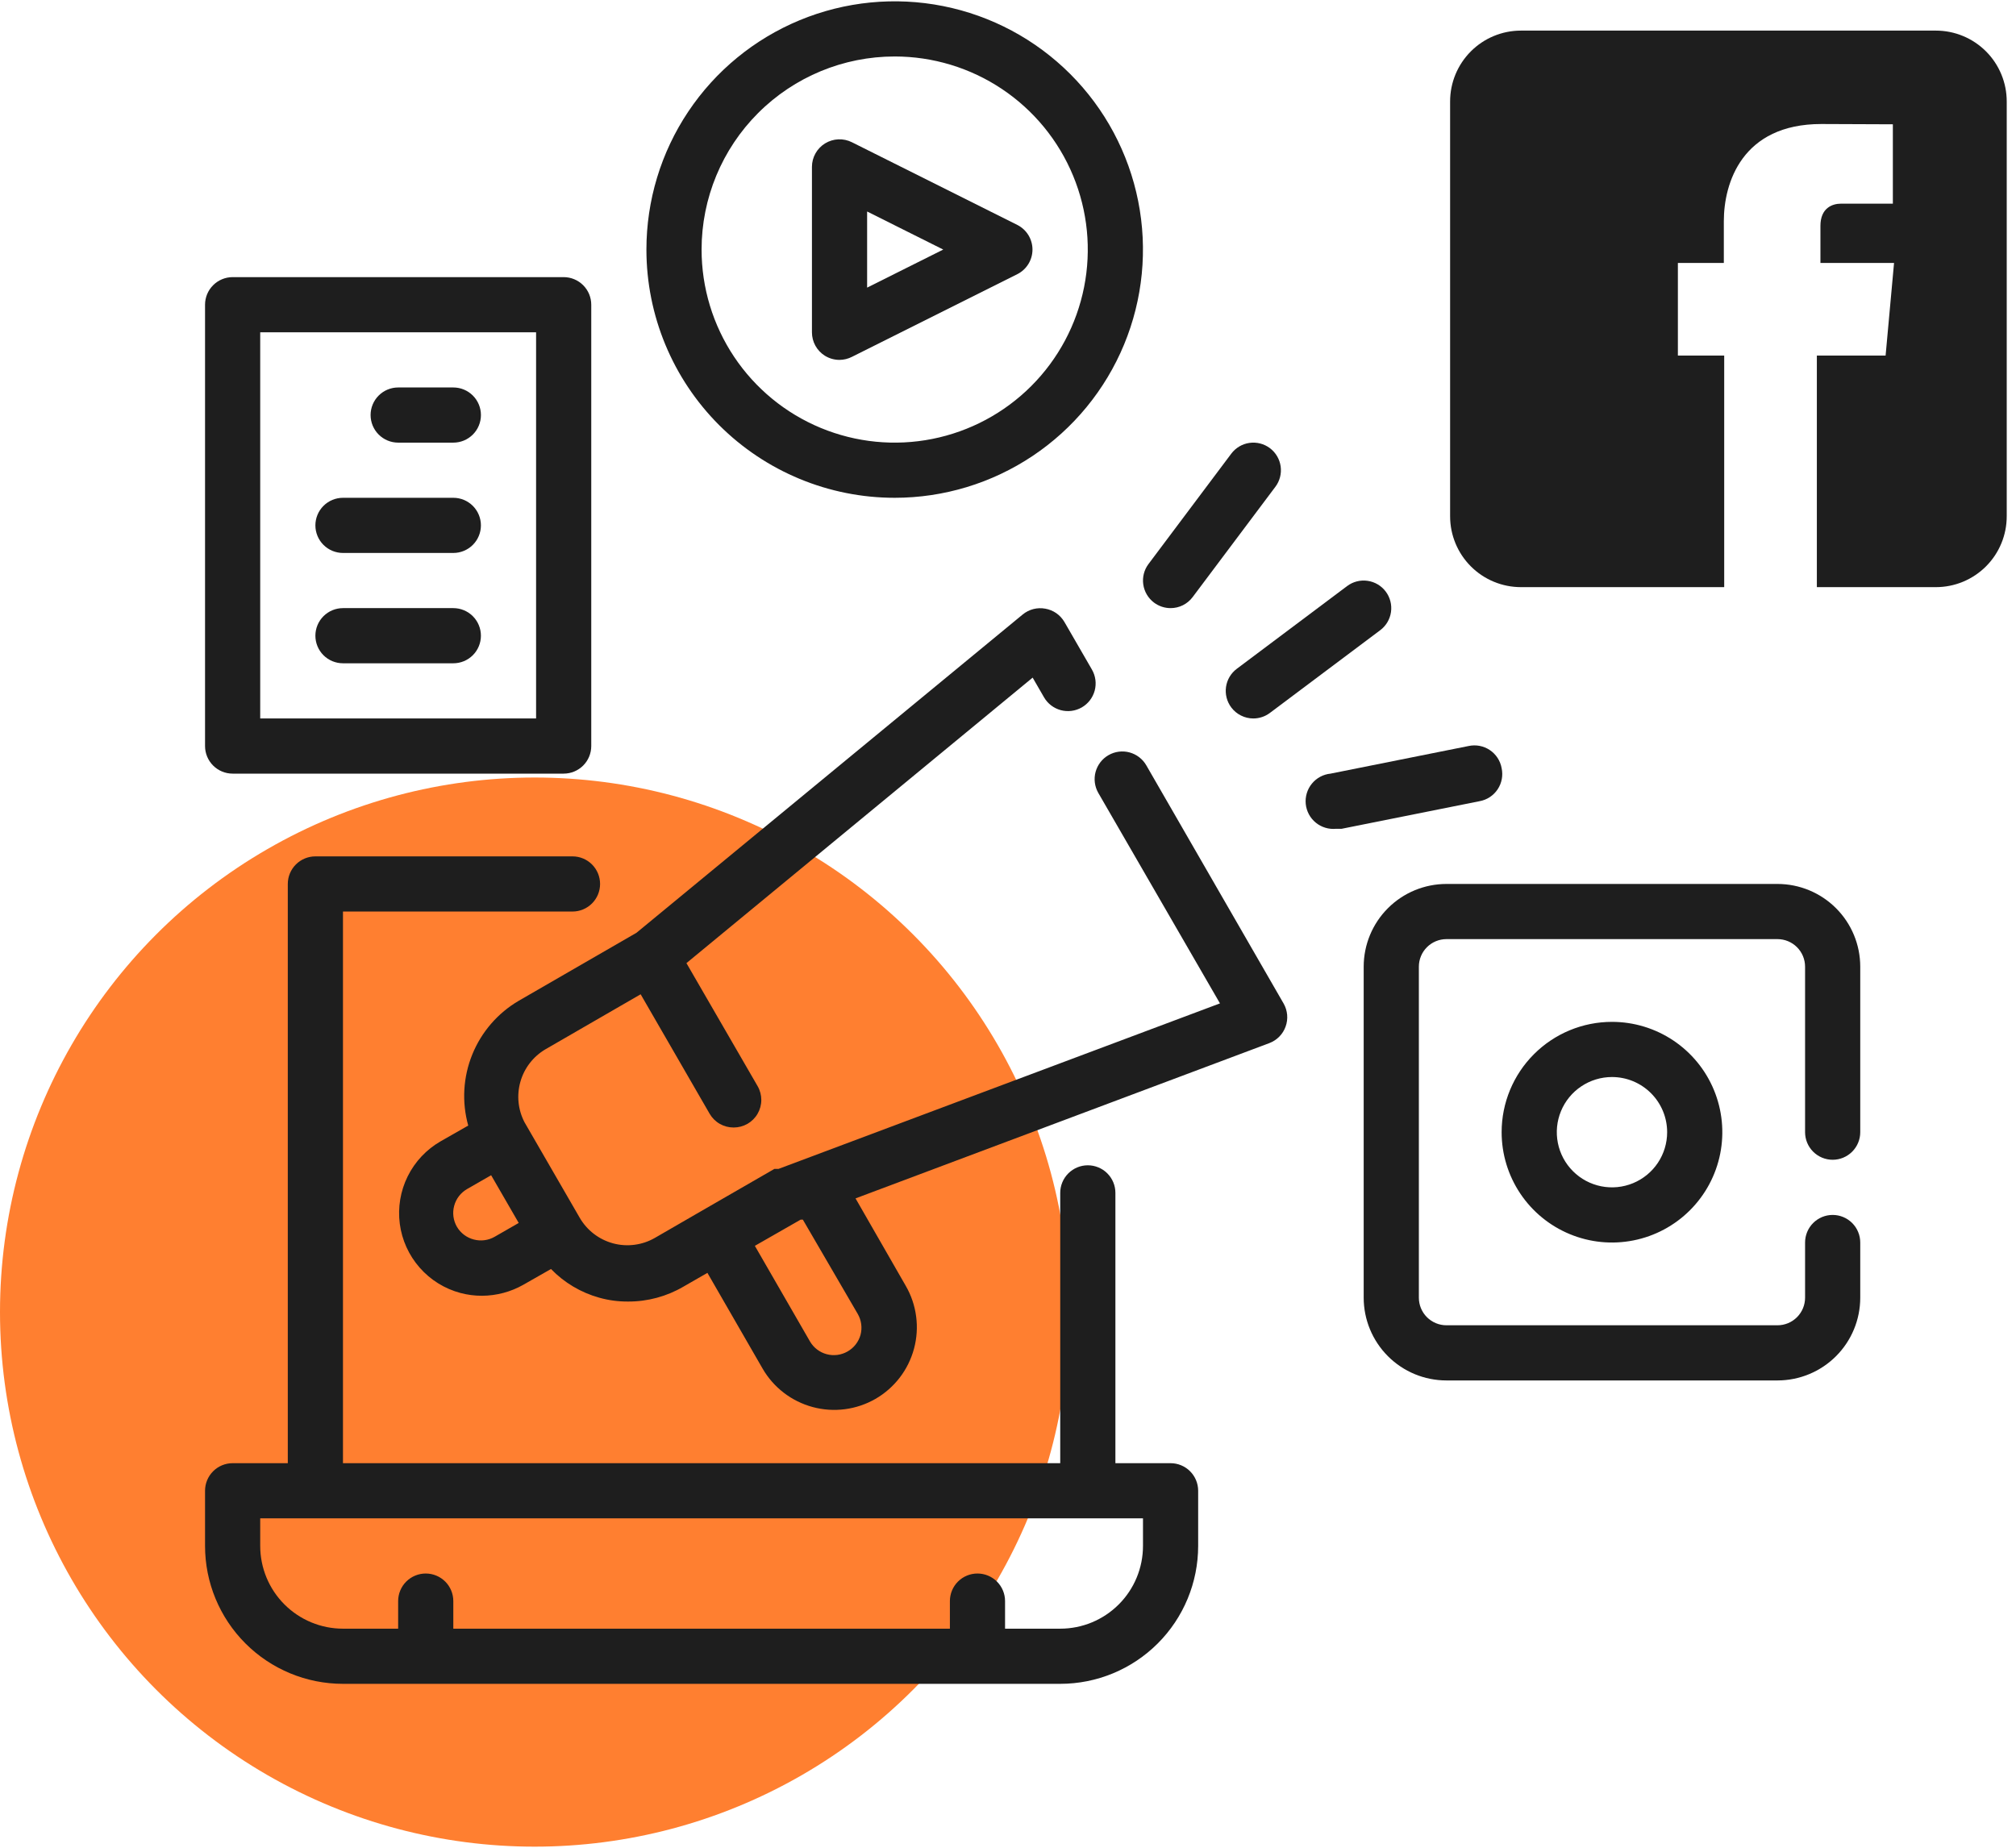
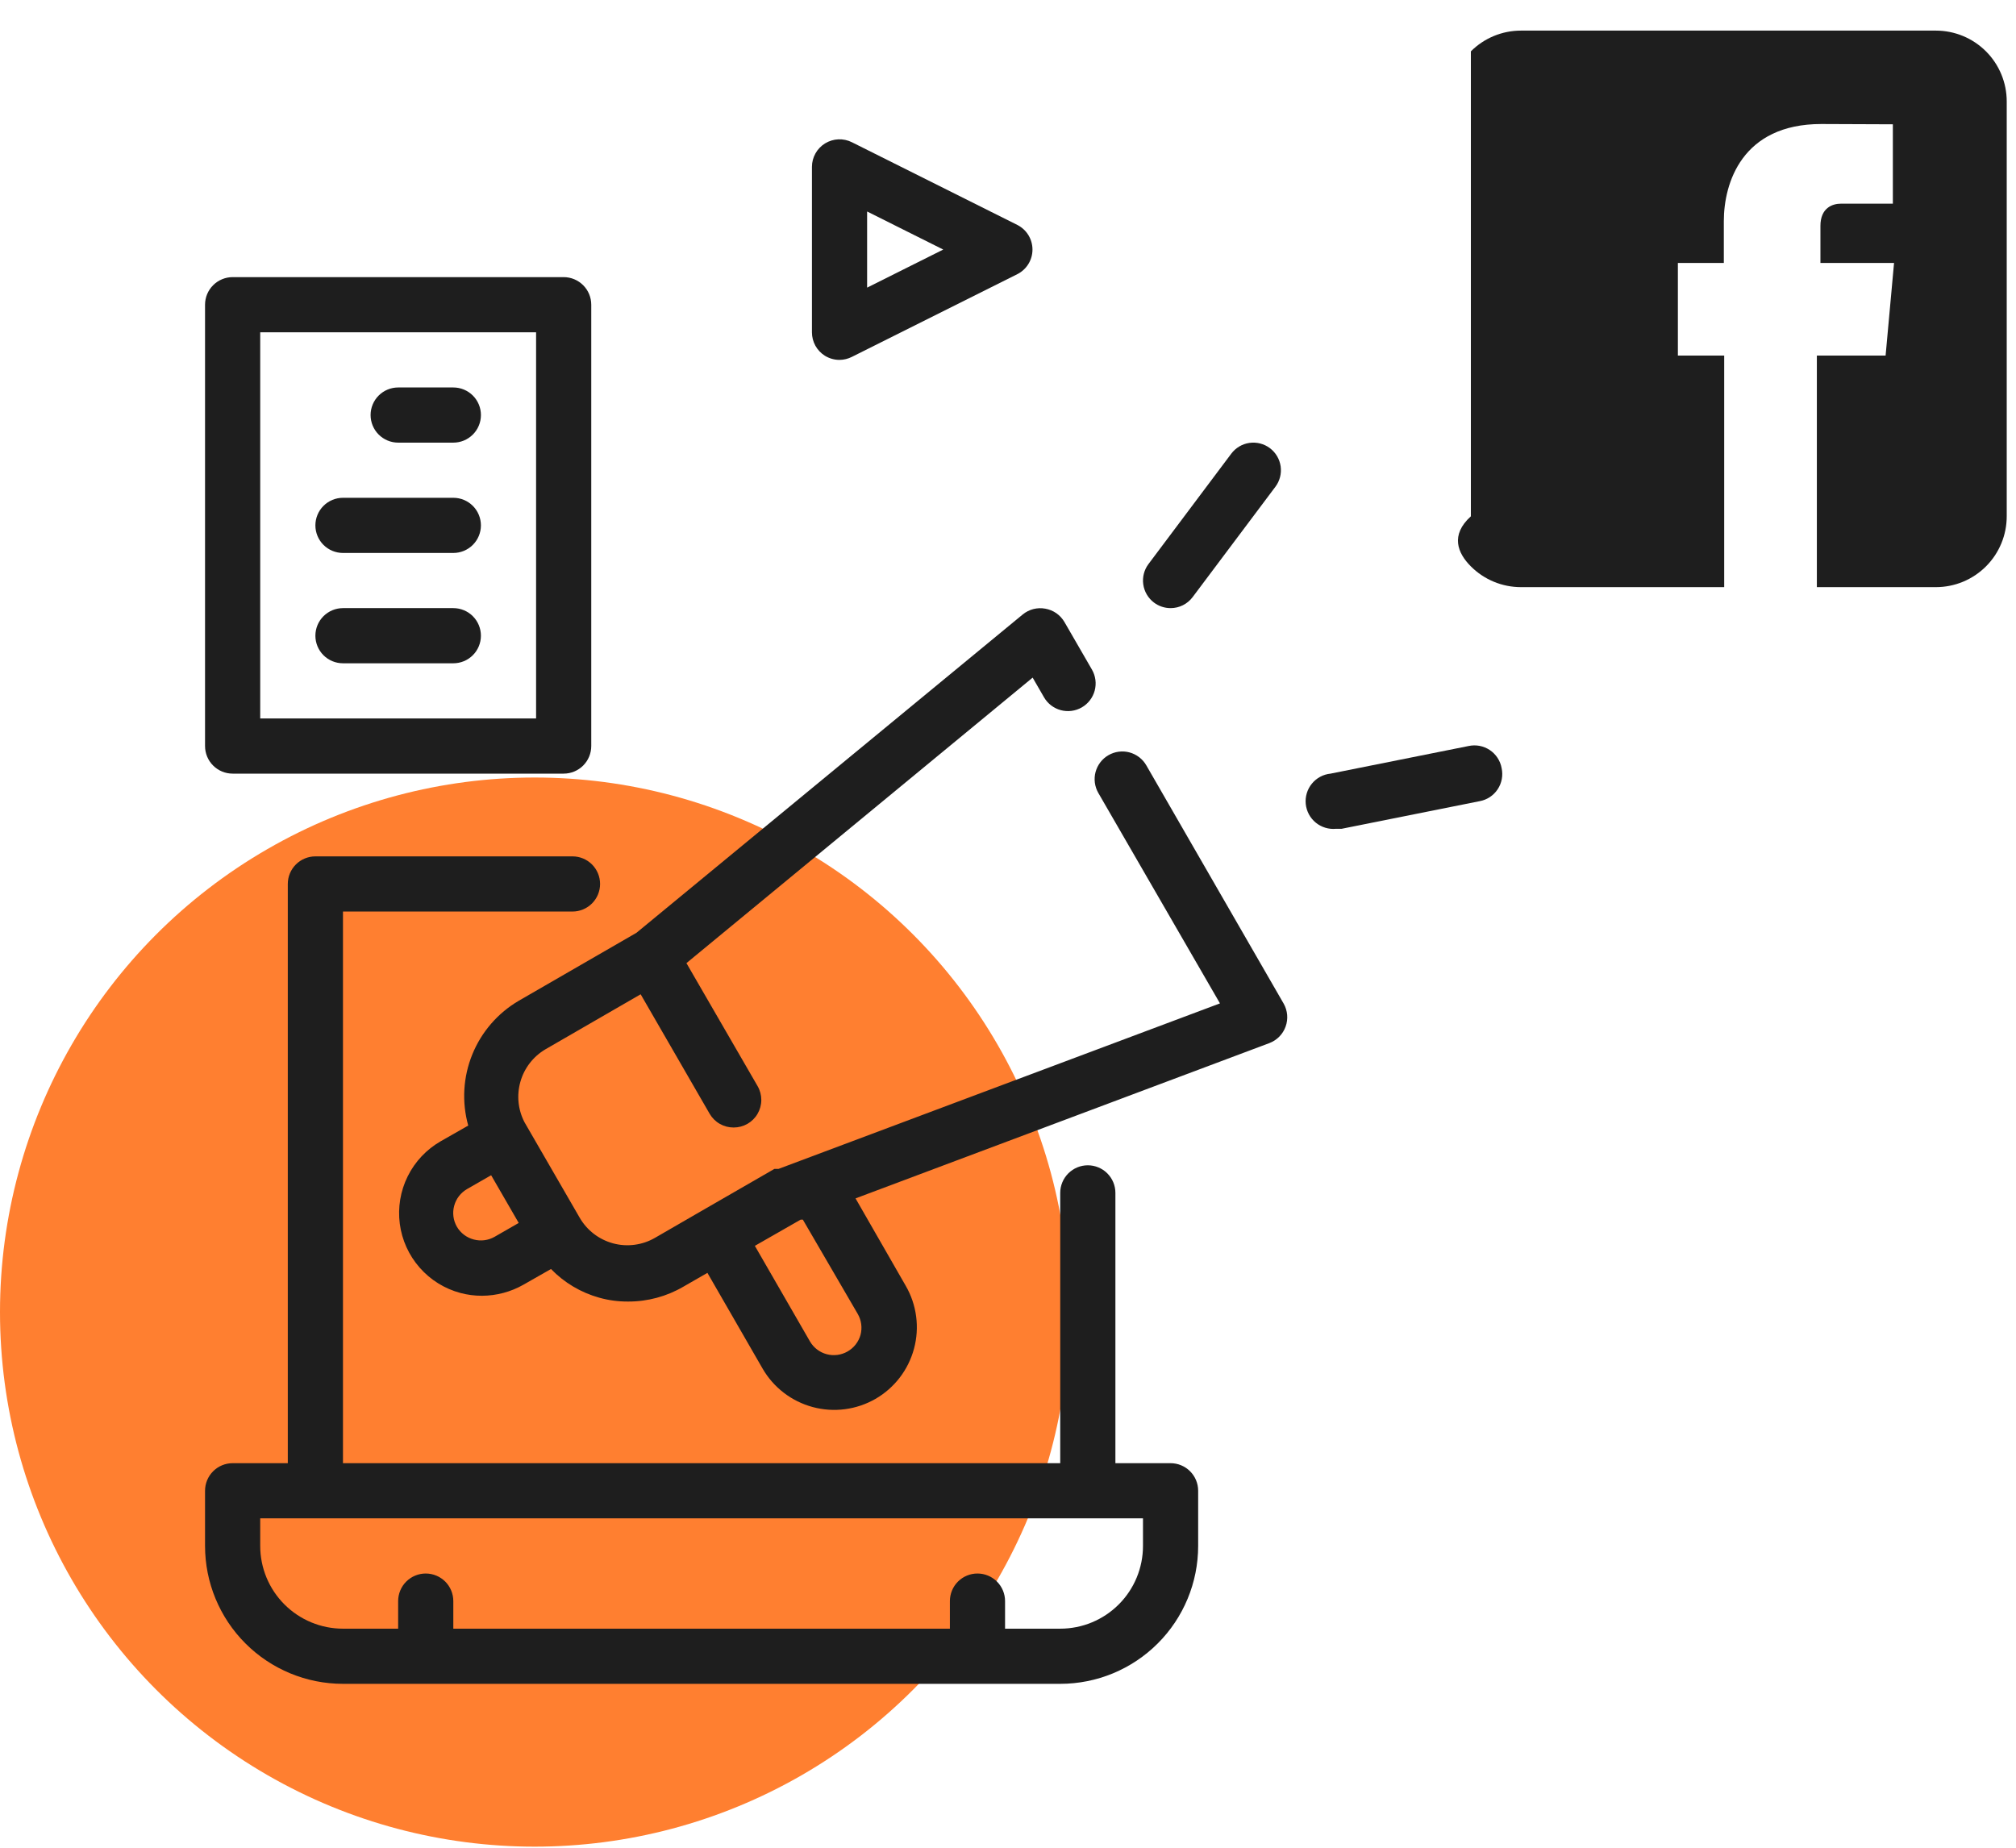
<svg xmlns="http://www.w3.org/2000/svg" width="120" height="110" viewBox="0 0 120 110" fill="none">
  <circle cx="31.824" cy="78.112" r="31.824" fill="#FF7F30" />
  <path d="M69.677 87.107H66.393V71.015C66.393 70.579 66.22 70.162 65.912 69.854C65.604 69.546 65.186 69.373 64.751 69.373C64.315 69.373 63.898 69.546 63.59 69.854C63.282 70.162 63.109 70.579 63.109 71.015V87.107H20.415V54.266H34.077C34.513 54.266 34.93 54.093 35.238 53.785C35.546 53.477 35.719 53.059 35.719 52.624C35.719 52.188 35.546 51.771 35.238 51.463C34.93 51.155 34.513 50.982 34.077 50.982H18.773C18.338 50.982 17.92 51.155 17.612 51.463C17.304 51.771 17.131 52.188 17.131 52.624V87.107H13.847C13.412 87.107 12.994 87.28 12.686 87.588C12.378 87.896 12.205 88.313 12.205 88.749V92.033C12.205 94.21 13.07 96.299 14.61 97.838C16.149 99.378 18.238 100.243 20.415 100.243H63.109C65.286 100.243 67.374 99.378 68.914 97.838C70.454 96.299 71.319 94.21 71.319 92.033V88.749C71.319 88.313 71.146 87.896 70.838 87.588C70.53 87.28 70.112 87.107 69.677 87.107ZM68.035 92.033C68.035 93.34 67.516 94.593 66.592 95.516C65.668 96.44 64.415 96.959 63.109 96.959H59.825V95.317C59.825 94.882 59.652 94.464 59.344 94.156C59.036 93.848 58.618 93.675 58.182 93.675C57.747 93.675 57.329 93.848 57.021 94.156C56.714 94.464 56.541 94.882 56.541 95.317V96.959H26.983V95.317C26.983 94.882 26.811 94.464 26.503 94.156C26.195 93.848 25.777 93.675 25.341 93.675C24.906 93.675 24.488 93.848 24.18 94.156C23.872 94.464 23.699 94.882 23.699 95.317V96.959H20.415C19.109 96.959 17.856 96.44 16.932 95.516C16.008 94.593 15.489 93.34 15.489 92.033V90.391H68.035V92.033Z" fill="#1E1E1E" />
-   <path d="M89.383 67.402C89.383 68.701 89.768 69.971 90.49 71.051C91.212 72.131 92.237 72.973 93.438 73.47C94.638 73.968 95.958 74.098 97.232 73.844C98.507 73.591 99.677 72.965 100.595 72.047C101.514 71.128 102.14 69.958 102.393 68.684C102.646 67.409 102.516 66.089 102.019 64.889C101.522 63.688 100.68 62.663 99.6 61.941C98.52 61.219 97.25 60.834 95.951 60.834C94.209 60.834 92.538 61.526 91.307 62.758C90.075 63.989 89.383 65.66 89.383 67.402ZM99.235 67.402C99.235 68.052 99.043 68.687 98.682 69.227C98.321 69.767 97.808 70.188 97.208 70.436C96.608 70.685 95.947 70.75 95.31 70.623C94.673 70.496 94.088 70.184 93.629 69.724C93.169 69.265 92.857 68.68 92.73 68.043C92.603 67.406 92.668 66.746 92.917 66.145C93.165 65.545 93.586 65.032 94.126 64.672C94.666 64.311 95.302 64.118 95.951 64.118C96.822 64.118 97.657 64.464 98.273 65.08C98.889 65.696 99.235 66.531 99.235 67.402Z" fill="#1E1E1E" />
-   <path d="M105.803 52.624H86.098C84.791 52.624 83.538 53.143 82.615 54.067C81.691 54.99 81.172 56.243 81.172 57.55V77.255C81.172 78.561 81.691 79.814 82.615 80.738C83.538 81.662 84.791 82.181 86.098 82.181H105.803C107.109 82.181 108.362 81.662 109.286 80.738C110.21 79.814 110.729 78.561 110.729 77.255V73.971C110.729 73.535 110.556 73.117 110.248 72.809C109.94 72.501 109.522 72.328 109.087 72.328C108.651 72.328 108.234 72.501 107.926 72.809C107.618 73.117 107.445 73.535 107.445 73.971V77.255C107.445 77.69 107.272 78.108 106.964 78.416C106.656 78.724 106.238 78.897 105.803 78.897H86.098C85.662 78.897 85.245 78.724 84.937 78.416C84.629 78.108 84.456 77.69 84.456 77.255V57.55C84.456 57.114 84.629 56.697 84.937 56.389C85.245 56.081 85.662 55.908 86.098 55.908H105.803C106.238 55.908 106.656 56.081 106.964 56.389C107.272 56.697 107.445 57.114 107.445 57.55V67.402C107.445 67.838 107.618 68.255 107.926 68.563C108.234 68.871 108.651 69.044 109.087 69.044C109.522 69.044 109.94 68.871 110.248 68.563C110.556 68.255 110.729 67.838 110.729 67.402V57.55C110.729 56.243 110.21 54.99 109.286 54.067C108.362 53.143 107.109 52.624 105.803 52.624Z" fill="#1E1E1E" />
  <path d="M49.102 21.179C49.363 21.34 49.665 21.426 49.972 21.425C50.229 21.423 50.482 21.361 50.711 21.244L60.563 16.318C60.832 16.18 61.058 15.971 61.216 15.713C61.373 15.455 61.457 15.159 61.457 14.857C61.457 14.555 61.373 14.258 61.216 14C61.058 13.742 60.832 13.533 60.563 13.395L50.711 8.469C50.461 8.343 50.183 8.283 49.903 8.295C49.624 8.307 49.352 8.39 49.113 8.536C48.875 8.682 48.677 8.887 48.54 9.132C48.403 9.376 48.331 9.651 48.33 9.931V19.783C48.33 20.062 48.4 20.337 48.535 20.581C48.67 20.825 48.865 21.031 49.102 21.179ZM51.614 12.591L56.146 14.857L51.614 17.123V12.591Z" fill="#1E1E1E" />
-   <path d="M53.255 29.635C56.178 29.635 59.035 28.768 61.465 27.144C63.896 25.521 65.79 23.212 66.909 20.512C68.027 17.812 68.32 14.84 67.749 11.973C67.179 9.107 65.772 6.473 63.705 4.407C61.638 2.34 59.005 0.932 56.138 0.362C53.271 -0.208 50.3 0.085 47.6 1.203C44.899 2.322 42.591 4.216 40.967 6.646C39.343 9.076 38.477 11.934 38.477 14.857C38.477 18.776 40.034 22.535 42.805 25.307C45.577 28.078 49.336 29.635 53.255 29.635ZM53.255 3.362C55.528 3.362 57.751 4.036 59.641 5.299C61.531 6.562 63.005 8.358 63.874 10.458C64.744 12.558 64.972 14.869 64.528 17.099C64.085 19.329 62.99 21.377 61.383 22.984C59.775 24.592 57.727 25.687 55.498 26.13C53.268 26.574 50.957 26.346 48.856 25.476C46.756 24.606 44.961 23.133 43.698 21.242C42.435 19.352 41.761 17.13 41.761 14.857C41.761 11.808 42.972 8.884 45.127 6.729C47.283 4.573 50.206 3.362 53.255 3.362Z" fill="#1E1E1E" />
  <path d="M69.677 36.203C69.932 36.203 70.184 36.144 70.412 36.03C70.64 35.916 70.838 35.75 70.991 35.546L75.917 28.978C76.178 28.63 76.29 28.192 76.229 27.761C76.167 27.329 75.937 26.941 75.589 26.679C75.24 26.418 74.802 26.306 74.371 26.367C73.94 26.429 73.551 26.659 73.29 27.008L68.364 33.576C68.102 33.924 67.99 34.362 68.052 34.793C68.113 35.224 68.344 35.613 68.692 35.875C68.976 36.088 69.322 36.203 69.677 36.203Z" fill="#1E1E1E" />
-   <path d="M73.289 42.115C73.442 42.319 73.641 42.484 73.869 42.598C74.097 42.712 74.348 42.772 74.603 42.772C74.958 42.772 75.304 42.656 75.588 42.443L82.156 37.517C82.505 37.256 82.735 36.867 82.797 36.436C82.858 36.004 82.746 35.566 82.485 35.218C82.224 34.87 81.835 34.639 81.403 34.578C80.972 34.516 80.534 34.628 80.186 34.89L73.618 39.816C73.269 40.077 73.039 40.466 72.977 40.897C72.916 41.328 73.028 41.766 73.289 42.115Z" fill="#1E1E1E" />
  <path d="M89.382 45.727C89.343 45.509 89.26 45.302 89.139 45.117C89.017 44.932 88.86 44.773 88.676 44.651C88.492 44.528 88.285 44.444 88.068 44.403C87.85 44.362 87.627 44.366 87.411 44.413L79.201 46.056C78.985 46.077 78.776 46.141 78.585 46.243C78.394 46.346 78.225 46.485 78.088 46.653C77.811 46.991 77.68 47.426 77.723 47.862C77.767 48.297 77.981 48.698 78.32 48.975C78.659 49.252 79.094 49.383 79.529 49.34H79.858L88.068 47.697C88.286 47.658 88.493 47.576 88.678 47.455C88.863 47.333 89.022 47.176 89.144 46.992C89.267 46.808 89.351 46.601 89.392 46.384C89.433 46.166 89.429 45.943 89.382 45.727Z" fill="#1E1E1E" />
  <path d="M13.847 46.056H33.552C33.987 46.056 34.405 45.883 34.713 45.575C35.021 45.267 35.194 44.849 35.194 44.413V18.141C35.194 17.705 35.021 17.287 34.713 16.98C34.405 16.672 33.987 16.498 33.552 16.498H13.847C13.412 16.498 12.994 16.672 12.686 16.98C12.378 17.287 12.205 17.705 12.205 18.141V44.413C12.205 44.849 12.378 45.267 12.686 45.575C12.994 45.883 13.412 46.056 13.847 46.056ZM15.489 19.783H31.91V42.771H15.489V19.783Z" fill="#1E1E1E" />
  <path d="M26.985 23.067H23.701C23.265 23.067 22.848 23.24 22.54 23.548C22.232 23.856 22.059 24.273 22.059 24.709C22.059 25.144 22.232 25.562 22.54 25.87C22.848 26.178 23.265 26.351 23.701 26.351H26.985C27.42 26.351 27.838 26.178 28.146 25.87C28.454 25.562 28.627 25.144 28.627 24.709C28.627 24.273 28.454 23.856 28.146 23.548C27.838 23.24 27.42 23.067 26.985 23.067Z" fill="#1E1E1E" />
  <path d="M26.984 29.635H20.416C19.98 29.635 19.562 29.808 19.254 30.116C18.946 30.424 18.773 30.842 18.773 31.277C18.773 31.713 18.946 32.13 19.254 32.438C19.562 32.746 19.98 32.919 20.416 32.919H26.984C27.419 32.919 27.837 32.746 28.145 32.438C28.453 32.13 28.626 31.713 28.626 31.277C28.626 30.842 28.453 30.424 28.145 30.116C27.837 29.808 27.419 29.635 26.984 29.635Z" fill="#1E1E1E" />
  <path d="M26.984 36.203H20.416C19.98 36.203 19.562 36.376 19.254 36.684C18.946 36.992 18.773 37.41 18.773 37.845C18.773 38.281 18.946 38.699 19.254 39.007C19.562 39.315 19.98 39.487 20.416 39.487H26.984C27.419 39.487 27.837 39.315 28.145 39.007C28.453 38.699 28.626 38.281 28.626 37.845C28.626 37.41 28.453 36.992 28.145 36.684C27.837 36.376 27.419 36.203 26.984 36.203Z" fill="#1E1E1E" />
  <path d="M68.233 45.563C68.125 45.375 67.981 45.211 67.81 45.079C67.638 44.947 67.442 44.85 67.234 44.793C67.025 44.737 66.807 44.722 66.592 44.75C66.377 44.778 66.171 44.848 65.983 44.956C65.795 45.063 65.631 45.207 65.499 45.378C65.367 45.55 65.27 45.745 65.213 45.954C65.157 46.163 65.142 46.381 65.17 46.596C65.198 46.81 65.268 47.017 65.375 47.205L72.617 59.734L46.344 69.586C46.344 69.586 46.344 69.586 46.229 69.586H46.098L41.828 72.049L38.988 73.691C38.614 73.908 38.201 74.048 37.772 74.104C37.344 74.161 36.909 74.132 36.492 74.02C35.654 73.793 34.939 73.244 34.505 72.493L31.221 66.811C30.834 66.068 30.747 65.205 30.976 64.399C31.204 63.593 31.733 62.905 32.452 62.476L38.134 59.192L42.239 66.302C42.383 66.553 42.592 66.761 42.843 66.905C43.094 67.049 43.378 67.124 43.667 67.123C43.956 67.124 44.24 67.049 44.491 66.906C44.741 66.762 44.95 66.555 45.094 66.305C45.239 66.055 45.316 65.772 45.316 65.483C45.316 65.194 45.24 64.91 45.096 64.66L40.859 57.337L61.467 40.341L62.141 41.507C62.248 41.695 62.392 41.859 62.563 41.991C62.735 42.123 62.931 42.22 63.139 42.277C63.348 42.333 63.566 42.348 63.781 42.32C63.995 42.292 64.203 42.222 64.39 42.115C64.578 42.007 64.742 41.863 64.874 41.692C65.006 41.52 65.103 41.325 65.16 41.116C65.216 40.907 65.231 40.689 65.203 40.474C65.175 40.26 65.106 40.053 64.998 39.865L63.356 37.024C63.235 36.819 63.072 36.642 62.876 36.505C62.68 36.369 62.457 36.278 62.223 36.236C61.987 36.192 61.744 36.2 61.511 36.259C61.279 36.319 61.062 36.429 60.876 36.581L37.887 55.53L30.892 59.57C29.637 60.301 28.66 61.428 28.113 62.774C27.566 64.12 27.481 65.609 27.871 67.008L26.229 67.944C25.383 68.43 24.7 69.156 24.267 70.031C23.834 70.905 23.671 71.888 23.797 72.856C23.924 73.823 24.335 74.731 24.979 75.464C25.622 76.198 26.468 76.724 27.411 76.975C27.829 77.086 28.26 77.141 28.692 77.14C29.556 77.136 30.404 76.91 31.155 76.483L32.797 75.547C33.586 76.362 34.578 76.951 35.671 77.255C36.232 77.412 36.812 77.489 37.395 77.484C38.549 77.487 39.683 77.181 40.679 76.598L42.108 75.777L45.392 81.475C46.044 82.603 47.118 83.427 48.376 83.765C49.635 84.104 50.977 83.93 52.108 83.281C52.669 82.958 53.16 82.527 53.555 82.014C53.949 81.501 54.238 80.914 54.406 80.289C54.574 79.664 54.617 79.012 54.532 78.37C54.448 77.728 54.238 77.109 53.914 76.549L50.925 71.343L75.556 62.099C75.779 62.014 75.982 61.883 76.149 61.713C76.317 61.543 76.445 61.338 76.525 61.113C76.605 60.891 76.636 60.654 76.616 60.419C76.596 60.184 76.526 59.956 76.41 59.75L68.233 45.563ZM29.447 73.626C29.26 73.734 29.054 73.804 28.84 73.832C28.625 73.86 28.408 73.846 28.199 73.79C27.779 73.681 27.418 73.409 27.198 73.035C27.09 72.848 27.019 72.641 26.991 72.427C26.963 72.213 26.977 71.995 27.034 71.787C27.09 71.577 27.187 71.38 27.319 71.209C27.451 71.037 27.617 70.893 27.805 70.785L29.234 69.964L30.876 72.805L29.447 73.626ZM51.057 78.223C51.165 78.41 51.235 78.617 51.263 78.831C51.291 79.045 51.277 79.263 51.221 79.471C51.104 79.889 50.826 80.243 50.449 80.457C50.074 80.672 49.629 80.731 49.211 80.62C48.793 80.51 48.435 80.238 48.216 79.865L44.932 74.168L47.658 72.608H47.789L51.057 78.223Z" fill="#1E1E1E" />
-   <path d="M115.231 1.822H90.533C89.415 1.822 88.342 2.266 87.552 3.057C86.761 3.848 86.316 4.92 86.316 6.039V30.737C86.316 31.855 86.761 32.928 87.552 33.719C88.342 34.509 89.415 34.954 90.533 34.954H102.631V21.168H99.874V15.654H102.609V13.162C102.609 10.907 103.683 7.383 108.411 7.383L112.67 7.4V12.125H109.577C109.074 12.125 108.359 12.375 108.359 13.449V15.654H112.741L112.238 21.169H108.146V34.954H115.231C115.785 34.954 116.333 34.845 116.845 34.633C117.357 34.421 117.821 34.11 118.213 33.719C118.605 33.327 118.915 32.862 119.127 32.351C119.339 31.839 119.448 31.291 119.448 30.737V6.039C119.448 5.485 119.339 4.937 119.127 4.425C118.915 3.913 118.605 3.449 118.213 3.057C117.821 2.666 117.357 2.355 116.845 2.143C116.333 1.931 115.785 1.822 115.231 1.822Z" fill="#1E1E1E" />
+   <path d="M115.231 1.822H90.533C89.415 1.822 88.342 2.266 87.552 3.057V30.737C86.316 31.855 86.761 32.928 87.552 33.719C88.342 34.509 89.415 34.954 90.533 34.954H102.631V21.168H99.874V15.654H102.609V13.162C102.609 10.907 103.683 7.383 108.411 7.383L112.67 7.4V12.125H109.577C109.074 12.125 108.359 12.375 108.359 13.449V15.654H112.741L112.238 21.169H108.146V34.954H115.231C115.785 34.954 116.333 34.845 116.845 34.633C117.357 34.421 117.821 34.11 118.213 33.719C118.605 33.327 118.915 32.862 119.127 32.351C119.339 31.839 119.448 31.291 119.448 30.737V6.039C119.448 5.485 119.339 4.937 119.127 4.425C118.915 3.913 118.605 3.449 118.213 3.057C117.821 2.666 117.357 2.355 116.845 2.143C116.333 1.931 115.785 1.822 115.231 1.822Z" fill="#1E1E1E" />
</svg>